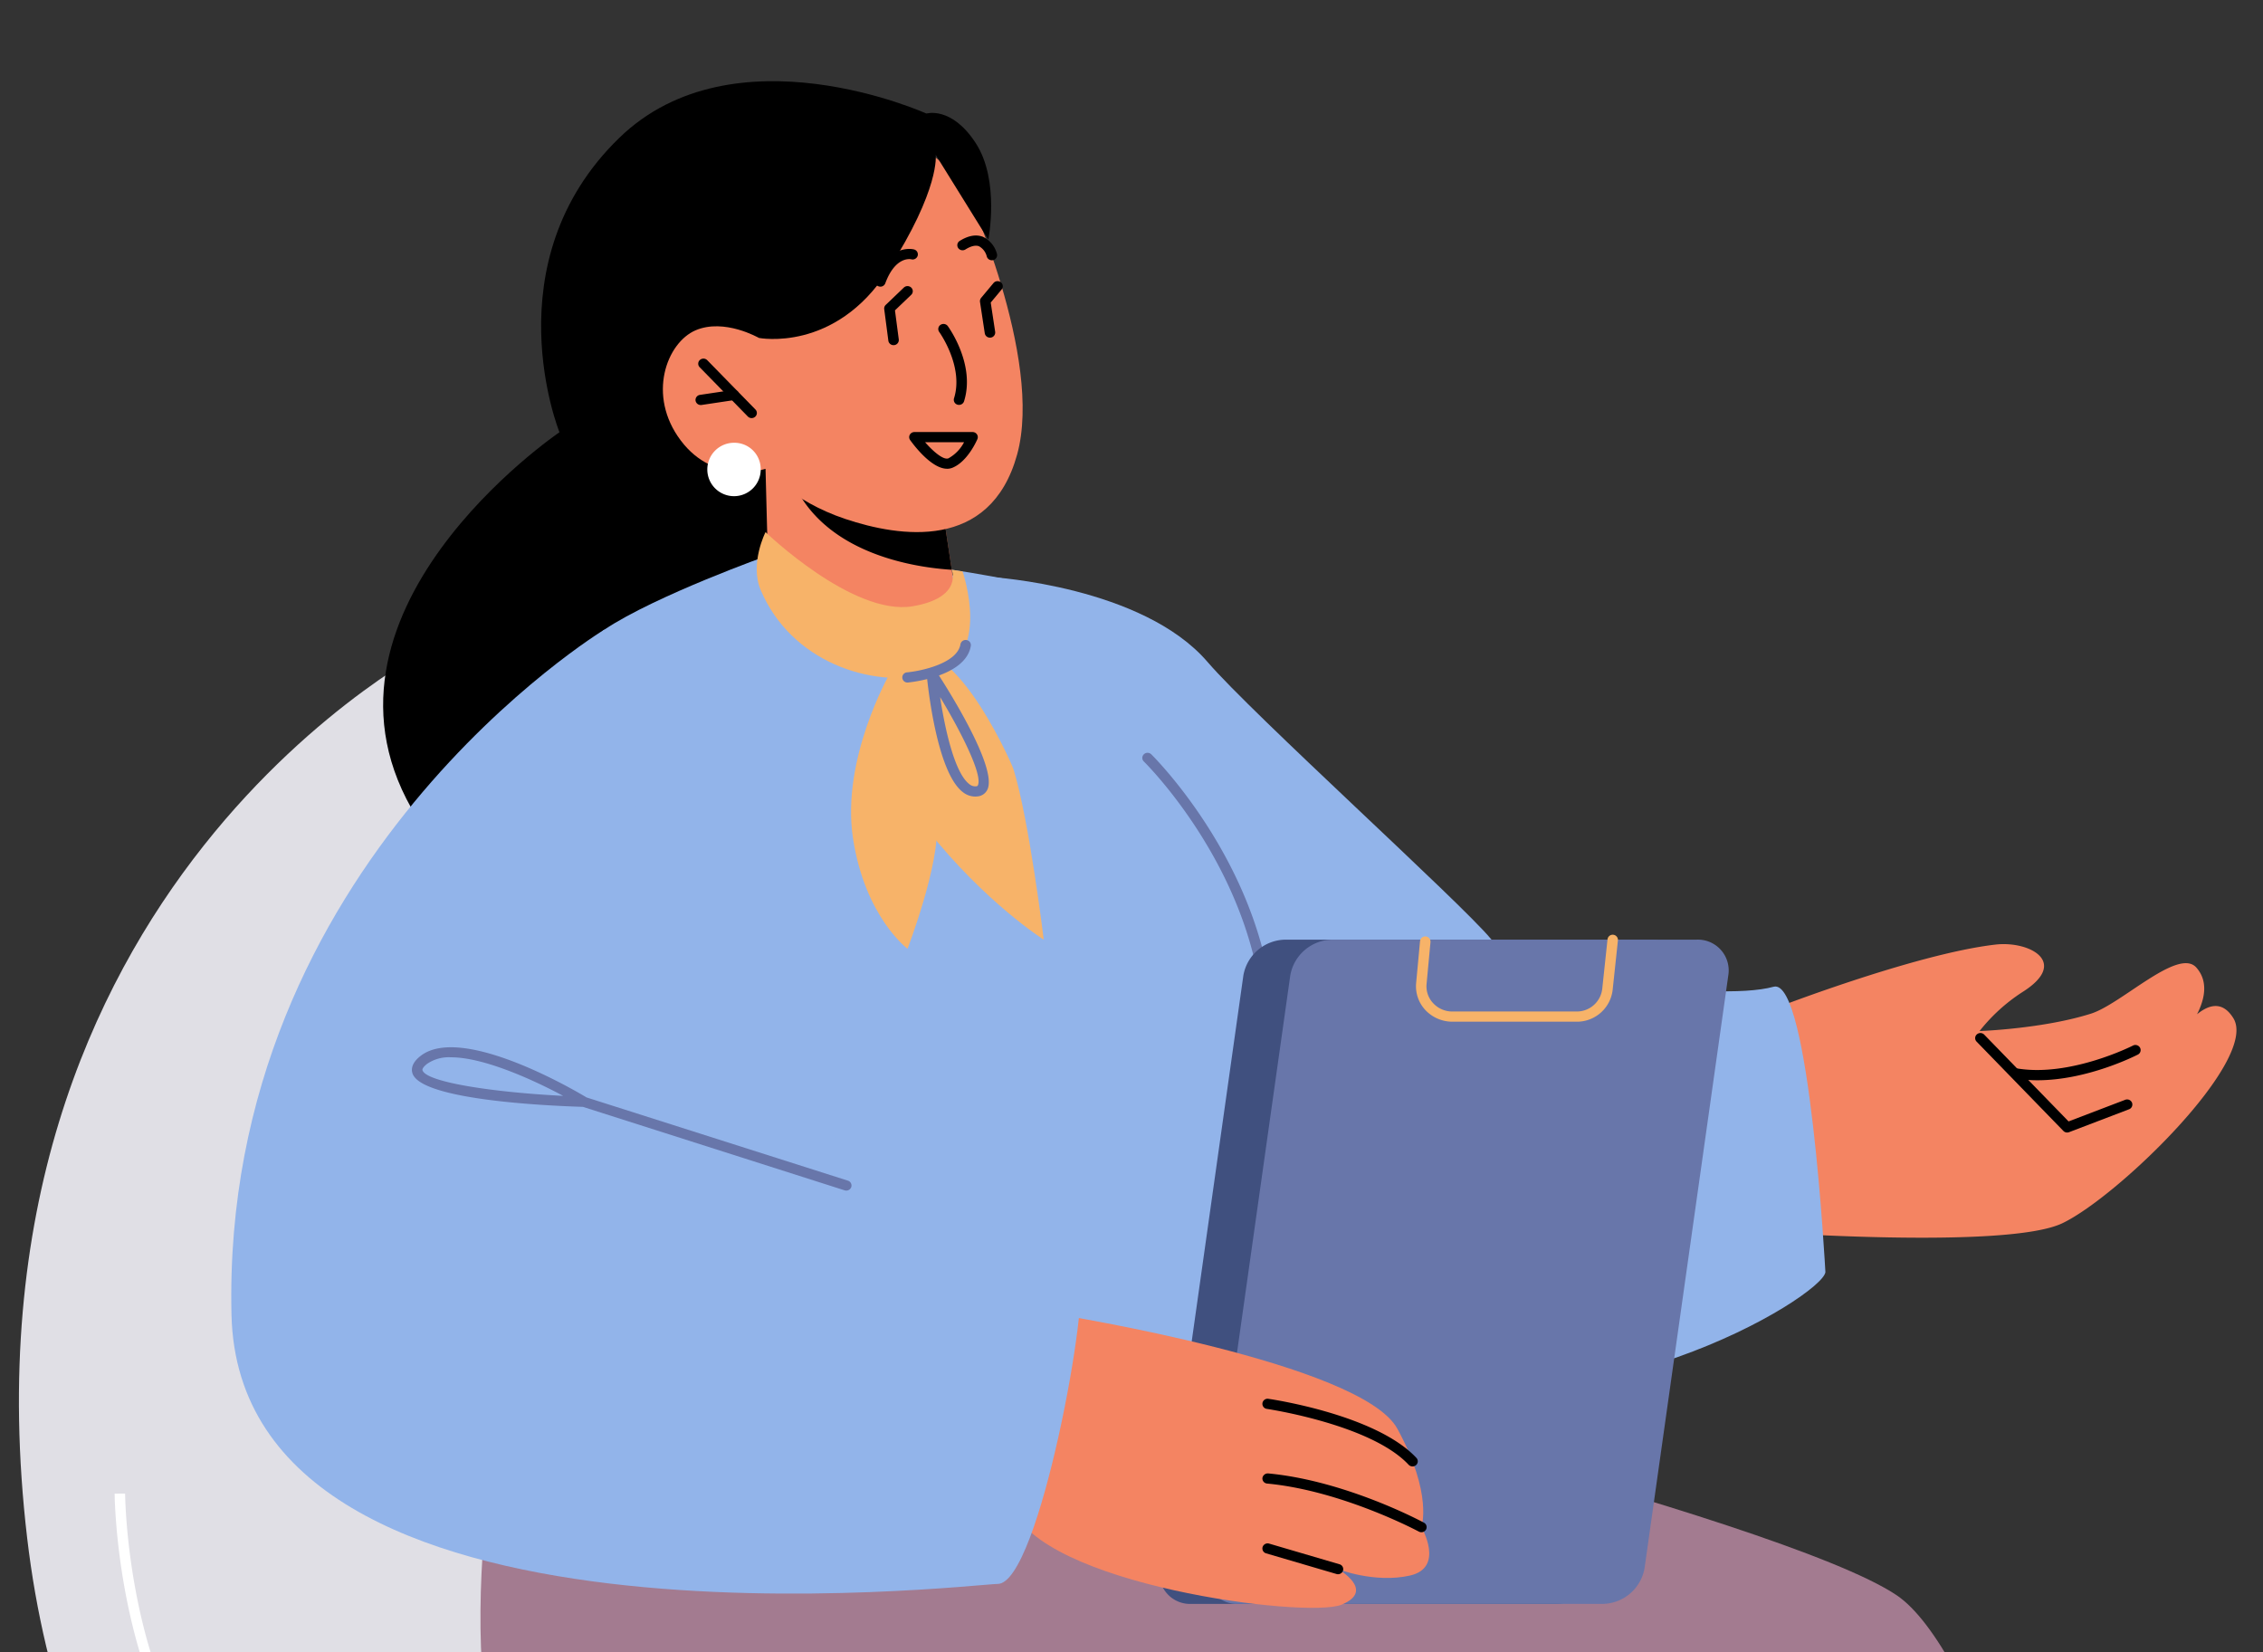
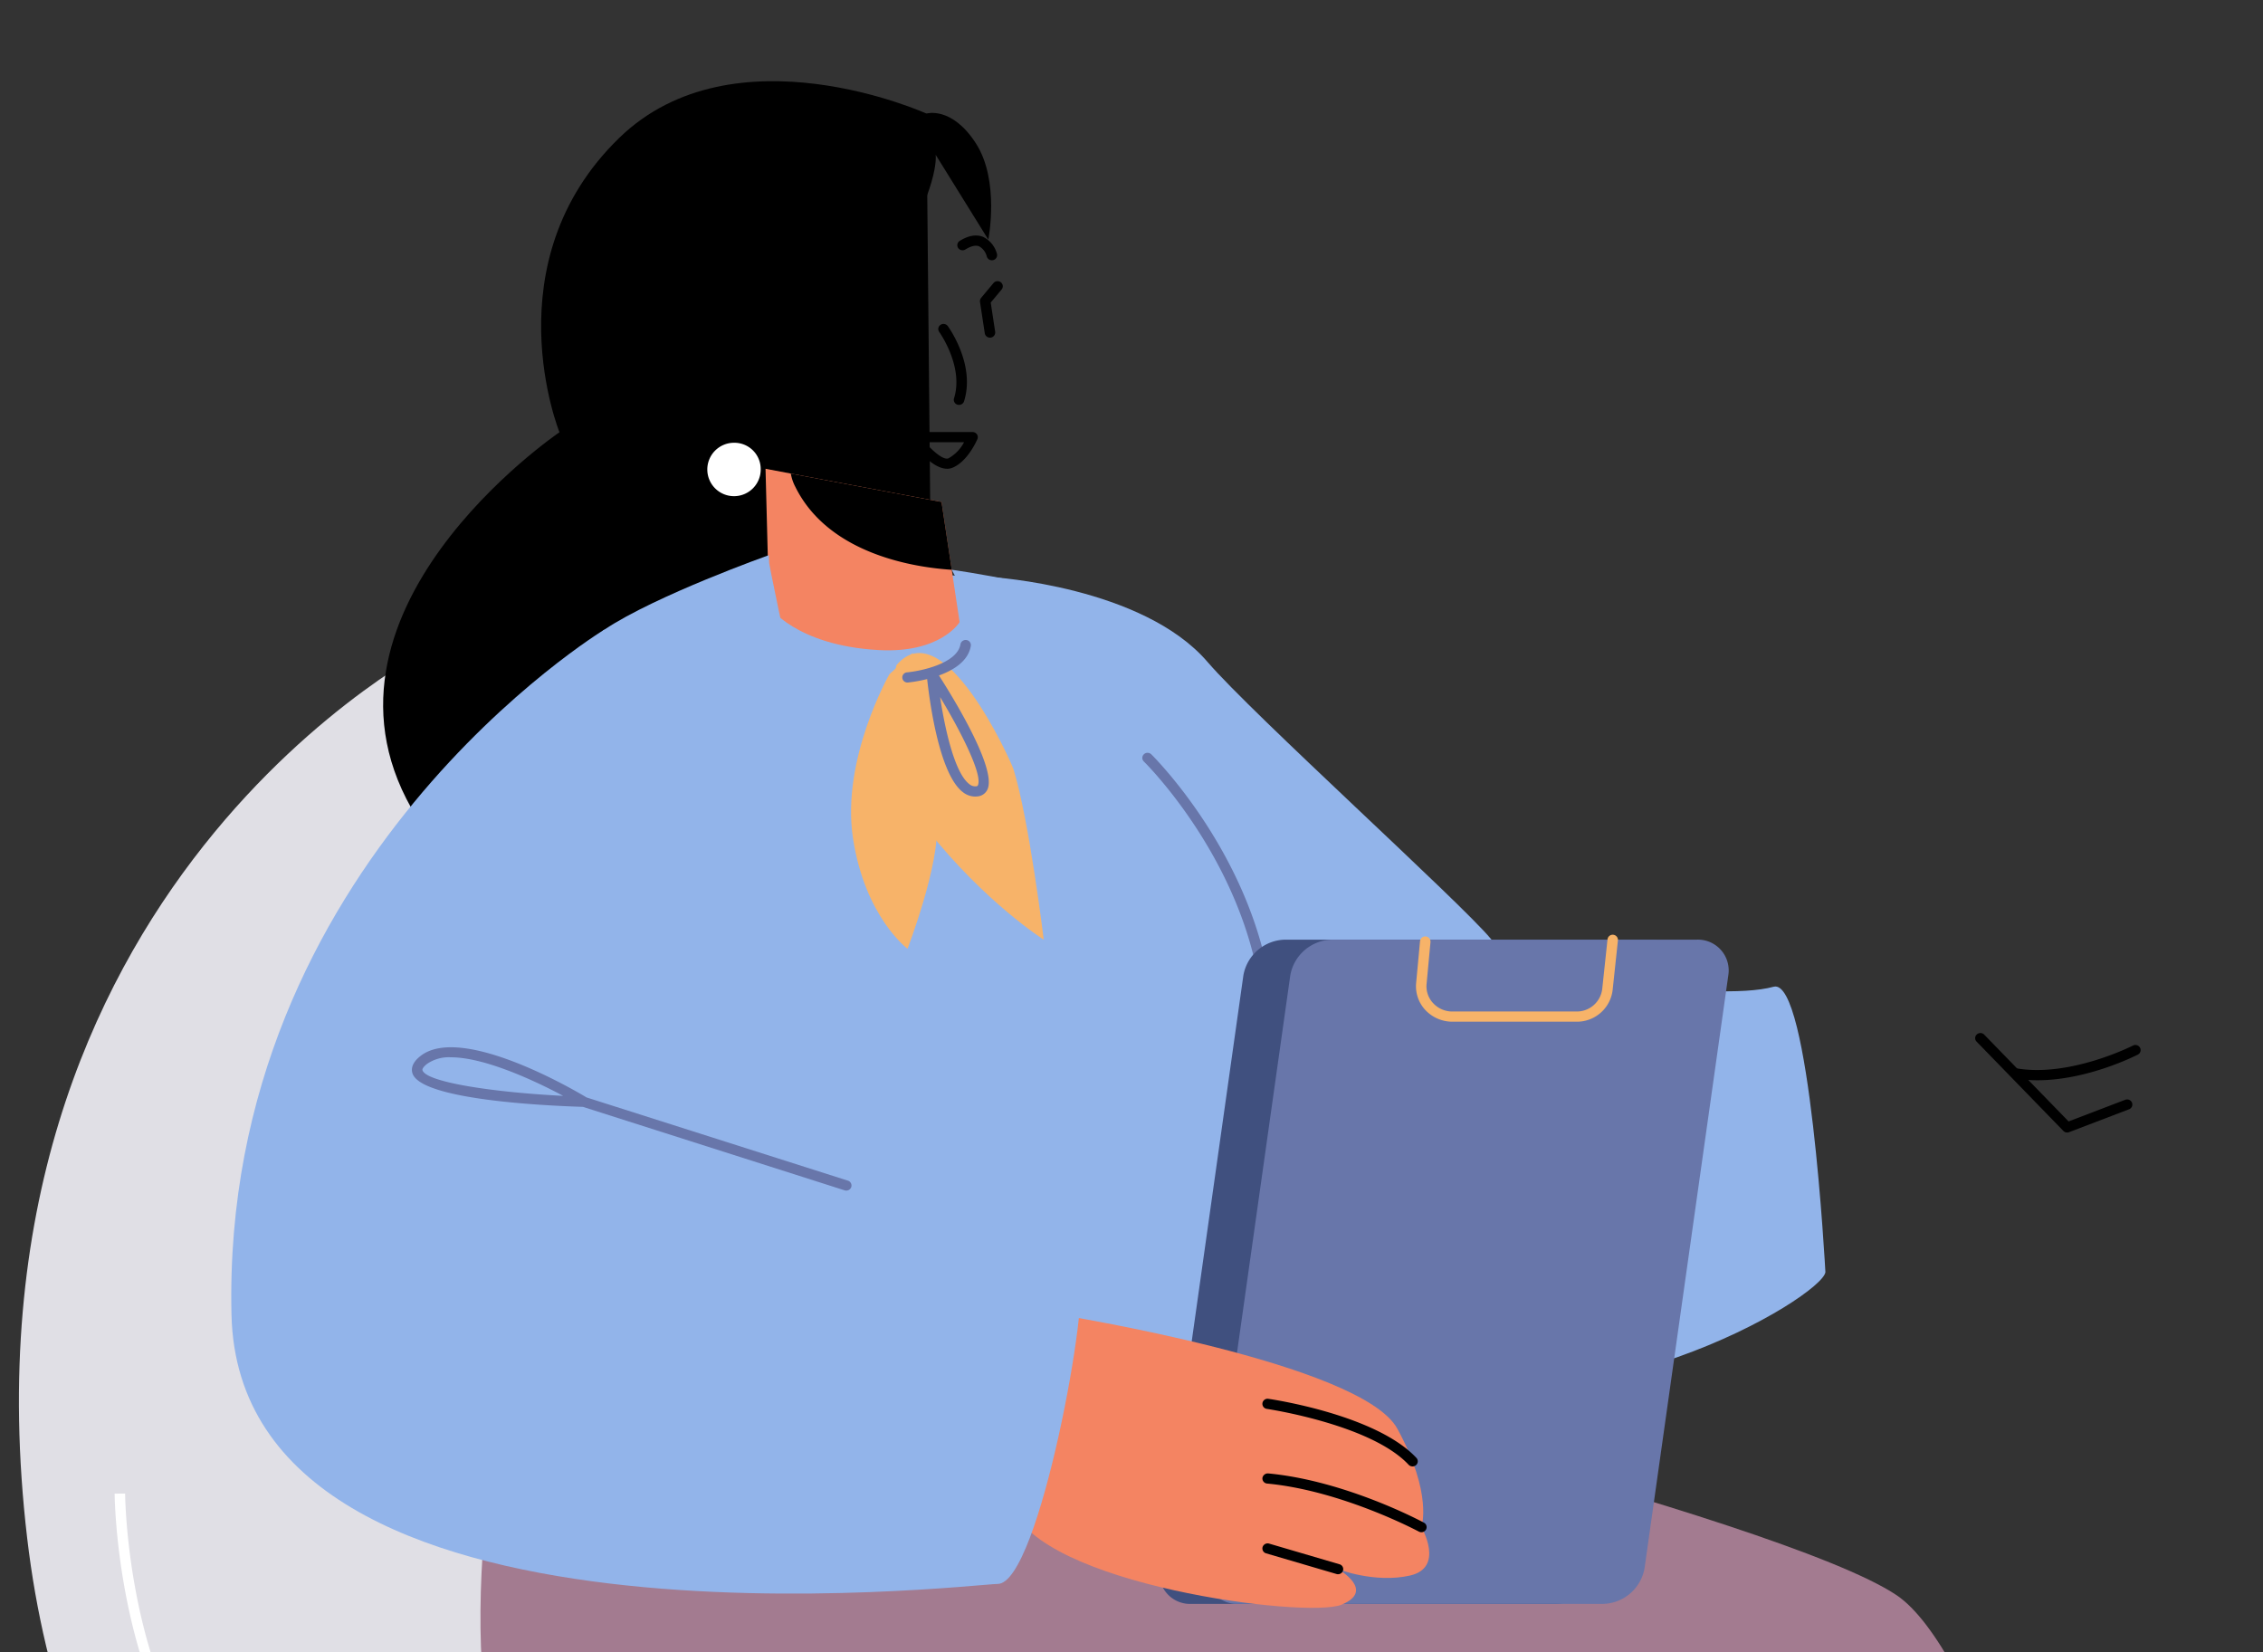
<svg xmlns="http://www.w3.org/2000/svg" width="500" height="365" viewBox="0 0 500 365">
  <rect x="0" y="0" width="500" height="365" fill="#333333" stroke="none" />
  <defs>
    <clipPath id="clip-path">
      <rect id="Rectangle_3554" data-name="Rectangle 3554" width="500" height="365" transform="translate(-14236.668 15316.744)" fill="#fff" stroke="#707070" stroke-width="1" />
    </clipPath>
    <clipPath id="clip-path-2">
      <rect id="Rectangle_3553" data-name="Rectangle 3553" width="543.436" height="694.13" fill="none" />
    </clipPath>
    <clipPath id="clip-path-4">
      <rect id="Rectangle_3551" data-name="Rectangle 3551" width="147.425" height="32.228" fill="none" />
    </clipPath>
  </defs>
  <g id="Mask_Group_41" data-name="Mask Group 41" transform="translate(14236.668 -15316.744)" clip-path="url(#clip-path)">
    <g id="Group_5079" data-name="Group 5079" transform="translate(-14232.487 15334.68)">
      <g id="Group_5078" data-name="Group 5078" clip-path="url(#clip-path-2)">
        <path id="Path_16174" data-name="Path 16174" d="M11.348,345.4l99.1-251.747,40.915,17.026L34.77,354.937" transform="translate(41.263 328.078)" fill="#c8c7d1" />
-         <path id="Path_16175" data-name="Path 16175" d="M150.252,354.626,32.8,110.435,73.85,93.707,173.591,344.9" transform="translate(119.289 328.25)" fill="#c8c7d1" />
        <g id="Group_5077" data-name="Group 5077">
          <g id="Group_5076" data-name="Group 5076" clip-path="url(#clip-path-2)">
            <path id="Path_16176" data-name="Path 16176" d="M1.822,225.241C17.451,357.934,143.382,401.793,237.161,370.57s63.082-122.814,63.082-122.814L92.587,27.593S-15.193,80.777,1.822,225.241" transform="translate(0 96.657)" fill="#e0dfe5" />
            <g id="Group_5075" data-name="Group 5075" transform="translate(98.922 372.959)" opacity="0.36" style="mix-blend-mode: multiply;isolation: isolate">
              <g id="Group_5074" data-name="Group 5074">
                <g id="Group_5073" data-name="Group 5073" clip-path="url(#clip-path-4)">
                  <path id="Path_16177" data-name="Path 16177" d="M168.762,98.938c0,8.9-33,16.116-73.713,16.116s-73.713-7.218-73.713-16.116,33-16.112,73.713-16.112,73.713,7.214,73.713,16.112" transform="translate(-21.338 -82.823)" fill="#6876aa" />
                </g>
              </g>
            </g>
            <path id="Path_16178" data-name="Path 16178" d="M6.879,69.3c0,.414.348,41.661,21.383,64.644a1.1,1.1,0,0,1-.1,1.59,1.184,1.184,0,0,1-1.637-.095C4.909,111.815,4.561,69.731,4.561,69.308" transform="translate(16.585 242.765)" fill="#fff" />
-             <path id="Path_16179" data-name="Path 16179" d="M82.943,63.29l2.972-6.363s31.787-12.4,49.771-14.481c7.566-.878,16.459,3.922,5.939,10.514a39.048,39.048,0,0,0-9.435,8.592s14.118-.509,24.647-3.859c6.75-2.148,19.268-14.68,23.256-10.172,6.338,7.173-6.69,19.187-6.69,19.187s9.217-17.17,14.873-7.993c5.638,9.145-25.421,39.4-37.8,45.3s-67.7,1.815-67.7,1.815Z" transform="translate(301 148.322)" fill="#f48462" />
            <path id="Path_16180" data-name="Path 16180" d="M100.781,55.084a29.191,29.191,0,0,1-4.887-.392,1.129,1.129,0,0,1-.946-1.3,1.172,1.172,0,0,1,1.34-.919c11.744,1.959,25.453-4.98,25.588-5.048a1.171,1.171,0,0,1,1.567.464,1.107,1.107,0,0,1-.478,1.522c-.515.266-11.16,5.674-22.185,5.674" transform="translate(345.204 165.656)" />
            <path id="Path_16181" data-name="Path 16181" d="M113.557,68.682a1.165,1.165,0,0,1-.844-.356L93.542,48.6a1.1,1.1,0,0,1,.046-1.59,1.177,1.177,0,0,1,1.637.045l18.638,19.174,12.513-4.778a1.169,1.169,0,0,1,1.5.639,1.118,1.118,0,0,1-.658,1.459l-13.241,5.052a1.226,1.226,0,0,1-.422.077" transform="translate(338.998 163.607)" />
            <path id="Path_16182" data-name="Path 16182" d="M79.362,169.4c3.092-14.68,11.869-34.506,11.869-34.506l81.757,1.162s63.184,29.4,81.859,46.529" transform="translate(288.585 472.517)" fill="#68b6d8" />
            <path id="Path_16183" data-name="Path 16183" d="M150.056,149.625s54.37,29.792,44.448,32.885-65.952,3.616-82.378-2.188-30.168-22.344-30.168-22.344V140.83l61.682-12.707Z" transform="translate(298.025 448.809)" fill="#f48462" />
            <path id="Path_16184" data-name="Path 16184" d="M204.56,281.784c-4.975,3.94-116.552-67.441-116.552-67.441s17.53-31.3,4.108-36.4S68.544,204.1,68.544,204.1L34.078,183.718s17.066-31.332,26.909-41.81C71.6,130.6,89.978,117.669,89.978,117.669l71.093,42.548s39.594,57.876,46.753,82.391" transform="translate(123.918 412.189)" fill="#68b6d8" />
            <path id="Path_16185" data-name="Path 16185" d="M110.474,144.831s31.652,53.752,21.281,51.424-59.8-30.332-71.084-43.764-14.433-34.925-14.433-34.925l41.94,3.9Z" transform="translate(168.136 411.828)" fill="#f48462" />
            <path id="Path_16186" data-name="Path 16186" d="M137.41,7.159S94.881-12.087,69.52,12.535c-28.379,27.558-13.2,65.032-13.2,65.032s-59.5,40.283-31.439,85.209c34.851,55.81,113.942-7.5,113.942-7.5Z" transform="translate(63.111 0.001)" />
            <path id="Path_16187" data-name="Path 16187" d="M110.36,80.651,40.7,240.821l117.883,40.518,42.024-96.895L165.773,80.651Z" transform="translate(147.997 282.517)" fill="#936c84" />
            <path id="Path_16188" data-name="Path 16188" d="M26.037,76.263s-15.342,79.8,13.747,95.2c24.9,13.176,177.334,27.288,185.253,34.038s61.037,170.441,61.037,170.441l129.97-12.626S369.068,137.791,334.876,114.84C309.181,97.589,164.222,62.709,164.222,62.709Z" transform="translate(79.977 219.667)" fill="#a37b90" />
            <path id="Path_16189" data-name="Path 16189" d="M46.375,24.336s33.261,2.026,47.6,18.723c10.028,11.672,55.766,52.95,62.618,61.2,6.213,7.47,49.312,14.193,62.46,10.573,7.97-2.2,11.447,63.055,11.447,63.055-.617,5.309-52.97,37.528-101.725,22.1S63.859,146.92,63.859,146.92Z" transform="translate(168.634 85.248)" fill="#92b4ea" />
            <path id="Path_16190" data-name="Path 16190" d="M166.941,225.994S30.777,246.848,29.02,233.834C25,204.115,51.576,44.251,51.576,44.251l13.64-20.939,43.614,4.98s20.9,2.17,41.351,56.593,16.76,141.109,16.76,141.109" transform="translate(104.024 81.661)" fill="#92b4ea" />
            <path id="Path_16191" data-name="Path 16191" d="M35.58,19.018l.788,30.444s5.879,8.614,24.253,9.614c13.691.747,17.841-6.174,17.841-6.174l-4-26.558L41.167,20.076Z" transform="translate(129.38 66.619)" fill="#f48462" />
            <path id="Path_16192" data-name="Path 16192" d="M36.785,19.253a9.77,9.77,0,0,0,.988,2.913c7.409,15.04,26.668,17.85,34.573,18.345l-2.263-14.99Z" transform="translate(133.762 67.442)" />
-             <path id="Path_16193" data-name="Path 16193" d="M97.448,13.642s17.437,37.771,11.5,59.137-25.959,18.2-37.958,14.189S53.366,75.891,53.366,75.891,42.23,79.674,34.659,69.654,31.571,48,37.923,45.284s13.983,1.689,13.983,1.689l-6.05-10.965S70.317-20.243,97.448,13.642" transform="translate(111.589 9.755)" fill="#f48462" />
            <path id="Path_16194" data-name="Path 16194" d="M42.919,51.273s16.793,3.292,28.462-14.86,10.594-25.6,10.594-25.6L93.6,29.546s2.6-13-2.749-21.276S79.94,1.7,79.94,1.7L42.915,10.692,33.16,39.516Z" transform="translate(120.58 5.455)" />
            <path id="Path_16195" data-name="Path 16195" d="M48.4,29.8a1.1,1.1,0,0,1-.338-.045,1.121,1.121,0,0,1-.77-1.4c2.207-7.011-3.213-14.59-3.264-14.666a1.1,1.1,0,0,1,.278-1.567,1.185,1.185,0,0,1,1.613.266c.25.347,6.134,8.547,3.589,16.625A1.151,1.151,0,0,1,48.4,29.8" transform="translate(159.311 41.721)" />
            <path id="Path_16196" data-name="Path 16196" d="M41.961,16.566a1.162,1.162,0,0,1-.389-.068,1.118,1.118,0,0,1-.7-1.441c3-8.087,8.294-6.772,8.526-6.714a1.13,1.13,0,0,1,.811,1.387,1.163,1.163,0,0,1-1.409.793c-.167-.05-3.524-.711-5.749,5.3a1.153,1.153,0,0,1-1.09.747" transform="translate(148.369 28.832)" />
            <path id="Path_16197" data-name="Path 16197" d="M52.355,13.042a1.161,1.161,0,0,1-1.127-.851,3.5,3.5,0,0,0-1.715-2.242c-.756-.293-1.776-.054-3.009.711a1.184,1.184,0,0,1-1.6-.338,1.107,1.107,0,0,1,.348-1.558c1.9-1.184,3.621-1.486,5.132-.905a5.819,5.819,0,0,1,3.1,3.791,1.129,1.129,0,0,1-.848,1.36,1.463,1.463,0,0,1-.278.032" transform="translate(162.613 26.526)" />
            <path id="Path_16198" data-name="Path 16198" d="M44.17,26.753a1.165,1.165,0,0,1-.839-.351L32.691,15.513a1.1,1.1,0,0,1,.042-1.59,1.177,1.177,0,0,1,1.637.041L45.01,24.853a1.1,1.1,0,0,1-.042,1.59,1.168,1.168,0,0,1-.8.311" transform="translate(117.716 47.685)" />
            <path id="Path_16199" data-name="Path 16199" d="M33.4,18.5a1.153,1.153,0,0,1-1.145-.955,1.133,1.133,0,0,1,.969-1.283l7.335-1.1a1.159,1.159,0,0,1,1.326.941,1.137,1.137,0,0,1-.969,1.288l-7.335,1.1a1.223,1.223,0,0,1-.181.014" transform="translate(117.246 53.049)" />
            <path id="Path_16200" data-name="Path 16200" d="M114.932,227.262S72.278,26.809,72.209,25.035l-.074-1.779S47.21,32.109,35.795,39.71c-13.162,8.763-11.257,189.84-6.4,192.947s85.54-5.395,85.54-5.395" transform="translate(93.558 81.465)" fill="#92b4ea" />
            <path id="Path_16201" data-name="Path 16201" d="M109.312,223.679s-8.818-46-29.645-109.372C58.661,50.378,44.455,23.973,44.455,23.973s26.269,3.656,35.408,9.245c6.449,3.945,31.008,66.918,34.819,112.34s5.958,74.772,5.958,74.772c-2.072,2.031-11.327,3.35-11.327,3.35" transform="translate(161.652 83.976)" fill="#92b4ea" />
            <path id="Path_16202" data-name="Path 16202" d="M73.668,69.153a6.479,6.479,0,0,1-2.782-.657A5.08,5.08,0,0,1,67.7,64.448c-.927-7.574,14.934-20.434,16.746-21.875a1.2,1.2,0,0,1,1.289-.117,1.113,1.113,0,0,1,.6,1.117c-.107.856-2.592,20.97-9.917,24.883a5.834,5.834,0,0,1-2.749.7M83.6,46.238C78.193,50.916,69.435,59.549,70,64.178a2.863,2.863,0,0,0,1.9,2.292,3.538,3.538,0,0,0,3.4.009c4.46-2.382,7.2-13.594,8.3-20.241" transform="translate(246.039 148.245)" />
            <path id="Path_16203" data-name="Path 16203" d="M48.013,22.293a1.151,1.151,0,0,1-1.15-.959l-1.057-6.953a1.171,1.171,0,0,1,.25-.874l2.735-3.278a1.173,1.173,0,0,1,1.623-.167,1.1,1.1,0,0,1,.176,1.581l-2.411,2.9L49.159,21a1.14,1.14,0,0,1-.974,1.283c-.065,0-.121.009-.172.009" transform="translate(166.537 34.372)" />
            <path id="Path_16204" data-name="Path 16204" d="M43.307,23.1a1.149,1.149,0,0,1-1.15-.982l-.913-6.971a1.1,1.1,0,0,1,.338-.946l4-3.828a1.186,1.186,0,0,1,1.637.014,1.1,1.1,0,0,1-.014,1.594l-3.588,3.431.844,6.417a1.139,1.139,0,0,1-1.006,1.261c-.051,0-.1.009-.148.009" transform="translate(149.94 35.225)" />
            <path id="Path_16205" data-name="Path 16205" d="M148.528,183.647a1.16,1.16,0,0,1-1.09-.743C138.333,158.4,120,110.776,115.786,105.89,112,101.5,76.058,96.132,52.825,93.6A1.136,1.136,0,0,1,51.8,92.354a1.169,1.169,0,0,1,1.284-1c6.009.657,58.877,6.6,64.473,13.086,5.531,6.408,30.98,74.79,32.06,77.694a1.115,1.115,0,0,1-.7,1.441,1.208,1.208,0,0,1-.394.068" transform="translate(188.337 320.004)" fill="#f7b369" />
-             <path id="Path_16206" data-name="Path 16206" d="M66.695,121.768a1.156,1.156,0,0,1-.635-.185,1.113,1.113,0,0,1-.487-1.22c.858-3.238,8.619-31.692,16.668-33.344,1.159-.234,2.875-.09,4.539,1.963a8.215,8.215,0,0,1,1.725,6.43c-1.372,11.059-20.293,25.509-21.1,26.122a1.187,1.187,0,0,1-.714.234M83.066,89.185a2.006,2.006,0,0,0-.348.036c-4.539.932-10.552,16.634-13.946,28.283,5.318-4.453,16.473-14.63,17.428-22.362a6,6,0,0,0-1.238-4.769c-.793-.973-1.428-1.189-1.9-1.189" transform="translate(238.315 304.531)" fill="#f7b369" />
            <path id="Path_16207" data-name="Path 16207" d="M85.63,164.051A1.149,1.149,0,0,1,84.476,163c-.037-.54-3.626-54.157-4.205-70.143-1.2-33.146-26.144-57.737-26.395-57.98a1.1,1.1,0,0,1,0-1.594,1.177,1.177,0,0,1,1.637,0c.26.248,25.838,25.478,27.076,59.5.575,15.949,4.163,69.535,4.2,70.07a1.13,1.13,0,0,1-1.08,1.193l-.079,0" transform="translate(194.672 115.438)" fill="#6876aa" />
            <path id="Path_16208" data-name="Path 16208" d="M141.94,188.887H61.449a6.806,6.806,0,0,1-7.024-7.907L72.914,50.025a9.553,9.553,0,0,1,9.254-7.9h80.5a6.806,6.806,0,0,1,7.024,7.9L151.194,180.98a9.546,9.546,0,0,1-9.254,7.907" transform="translate(197.624 147.551)" fill="#40507f" />
            <path id="Path_16209" data-name="Path 16209" d="M144.175,188.887H63.684a6.806,6.806,0,0,1-7.024-7.907L75.149,50.025a9.553,9.553,0,0,1,9.254-7.9h80.5a6.806,6.806,0,0,1,7.024,7.9L153.429,180.98a9.549,9.549,0,0,1-9.254,7.907" transform="translate(205.751 147.551)" fill="#6876aa" />
            <path id="Path_16210" data-name="Path 16210" d="M102.023,61.131h-27.4a8.178,8.178,0,0,1-5.944-2.544,7.681,7.681,0,0,1-2.072-5.971l.867-9.285a1.159,1.159,0,0,1,2.309.2l-.867,9.285A5.412,5.412,0,0,0,70.4,57.069a5.733,5.733,0,0,0,4.228,1.81h27.4a5.656,5.656,0,0,0,5.7-4.989l1.173-11.005a1.158,1.158,0,0,1,2.3.23l-1.173,11.01a7.942,7.942,0,0,1-8,7.007" transform="translate(242.098 146.671)" fill="#f7b369" />
            <path id="Path_16211" data-name="Path 16211" d="M58.924,60.53s66.684,10.645,74.6,25.167,5.313,21.745,5.313,21.745,5.258,8.947-2.541,10.7-15.879-1.423-15.879-1.423,8.415,4.715.779,7.858-66.921-4.408-72.869-21.812,10.6-42.238,10.6-42.238" transform="translate(171.033 212.034)" fill="#f48462" />
            <path id="Path_16212" data-name="Path 16212" d="M92.551,26.91S7.808,78.284,10.168,178.3c1.864,79.1,164.422,59.4,169.258,59.462,9.3.113,20.817-65.225,17.943-67.81s-88.405-50.082-88.405-50.082Z" transform="translate(36.798 94.265)" fill="#92b4ea" />
            <path id="Path_16213" data-name="Path 16213" d="M114.691,79.069a1.168,1.168,0,0,1-.362-.059L56.514,60.571C47.956,60.305,20.843,59,18.863,53.2c-.306-.91-.241-2.333,1.817-3.913,9.324-7.169,35.273,8.375,36.632,9.2l57.745,18.386a1.126,1.126,0,0,1,.742,1.423,1.17,1.17,0,0,1-1.108.775M27.361,49.62a8.5,8.5,0,0,0-5.248,1.427c-.765.59-1.154,1.13-1.043,1.45.909,2.688,16.046,4.886,31.073,5.642-6.973-3.733-17.655-8.52-24.781-8.52" transform="translate(68.101 166.049)" fill="#6876aa" />
            <path id="Path_16214" data-name="Path 16214" d="M92.426,79.6a1.174,1.174,0,0,1-.858-.369c-8.308-8.907-31.1-12.307-31.323-12.343a1.128,1.128,0,0,1-.974-1.279,1.141,1.141,0,0,1,1.317-.946c.969.14,23.835,3.553,32.7,13.054a1.1,1.1,0,0,1-.079,1.59,1.164,1.164,0,0,1-.779.293" transform="translate(215.481 226.462)" />
            <path id="Path_16215" data-name="Path 16215" d="M94.388,81.308a1.176,1.176,0,0,1-.561-.14c-.172-.09-16.983-9.06-33.521-10.613a1.138,1.138,0,0,1-1.043-1.229,1.224,1.224,0,0,1,1.266-1.013c17.029,1.6,33.72,10.505,34.42,10.884a1.11,1.11,0,0,1,.454,1.531,1.162,1.162,0,0,1-1.015.581" transform="translate(215.48 239.293)" />
            <path id="Path_16216" data-name="Path 16216" d="M75.97,78.564a1.073,1.073,0,0,1-.334-.05L60.082,73.948a1.12,1.12,0,0,1-.774-1.4,1.173,1.173,0,0,1,1.442-.752L76.3,76.362a1.117,1.117,0,0,1,.774,1.4,1.155,1.155,0,0,1-1.108.8" transform="translate(215.478 251.318)" />
            <path id="Path_16217" data-name="Path 16217" d="M48.138,32.737S37.432,51.464,40.075,68.931,52.134,93.4,52.134,93.4s7.247-18.872,6.421-27.644-5.295-37.7-5.295-37.7Z" transform="translate(144.2 98.286)" fill="#f7b369" />
-             <path id="Path_16218" data-name="Path 16218" d="M37.107,22.125s-3.542,6.962-1.071,12.793C42.694,50.66,60.349,56.78,73.873,53.52s6.764-22.713,6.764-22.713l-2.383-.36s2.545,6.169-8.647,8.065c-13.186,2.229-32.5-16.386-32.5-16.386" transform="translate(127.853 77.503)" fill="#f7b369" />
            <path id="Path_16219" data-name="Path 16219" d="M42.832,30.734S37.1,51.25,49.805,67.258s25.56,24.127,25.56,24.127-3.2-26.378-6.676-37.636c-.468-1.526-15.471-35.272-25.857-23.015" transform="translate(151.063 98.289)" fill="#f7b369" />
            <path id="Path_16220" data-name="Path 16220" d="M43.257,36.819a1.125,1.125,0,0,1-.107-2.247c3.041-.284,11.1-1.959,11.8-6.205a1.166,1.166,0,0,1,1.331-.937,1.134,1.134,0,0,1,.96,1.292c-1.131,6.826-13.357,8.042-13.876,8.092l-.111,0" transform="translate(153.077 96.045)" fill="#6876aa" />
            <path id="Path_16221" data-name="Path 16221" d="M53.97,57.008a4.419,4.419,0,0,1-2.717-.977c-5.791-4.395-7.78-23.758-7.988-25.955a1.124,1.124,0,0,1,.784-1.166,1.176,1.176,0,0,1,1.354.464c2.281,3.5,13.557,21.213,11.28,26.077A2.654,2.654,0,0,1,54.6,56.963a5.009,5.009,0,0,1-.631.045M46.222,35.02c1.052,6.957,3.185,16.755,6.458,19.241a2.012,2.012,0,0,0,1.562.473c.227-.032.278-.1.329-.216,1.076-2.3-3.626-11.654-8.35-19.5" transform="translate(157.307 101.051)" fill="#6876aa" />
            <path id="Path_16222" data-name="Path 16222" d="M44.6,23.461A5.9,5.9,0,1,1,38.7,17.742,5.81,5.81,0,0,1,44.6,23.461" transform="translate(119.293 62.149)" fill="#fff" />
            <path id="Path_16223" data-name="Path 16223" d="M50.8,25.329c-3.445,0-7.349-5.2-8.169-6.345a1.105,1.105,0,0,1-.074-1.166,1.17,1.17,0,0,1,1.029-.6H56.426a1.155,1.155,0,0,1,.96.5,1.1,1.1,0,0,1,.111,1.054c-.083.2-2.123,4.958-5.517,6.336a3.073,3.073,0,0,1-1.178.225m-4.864-5.863c1.822,2.089,4.061,3.976,5.146,3.562a8.613,8.613,0,0,0,3.463-3.562Z" transform="translate(154.276 60.303)" />
          </g>
        </g>
      </g>
    </g>
  </g>
</svg>